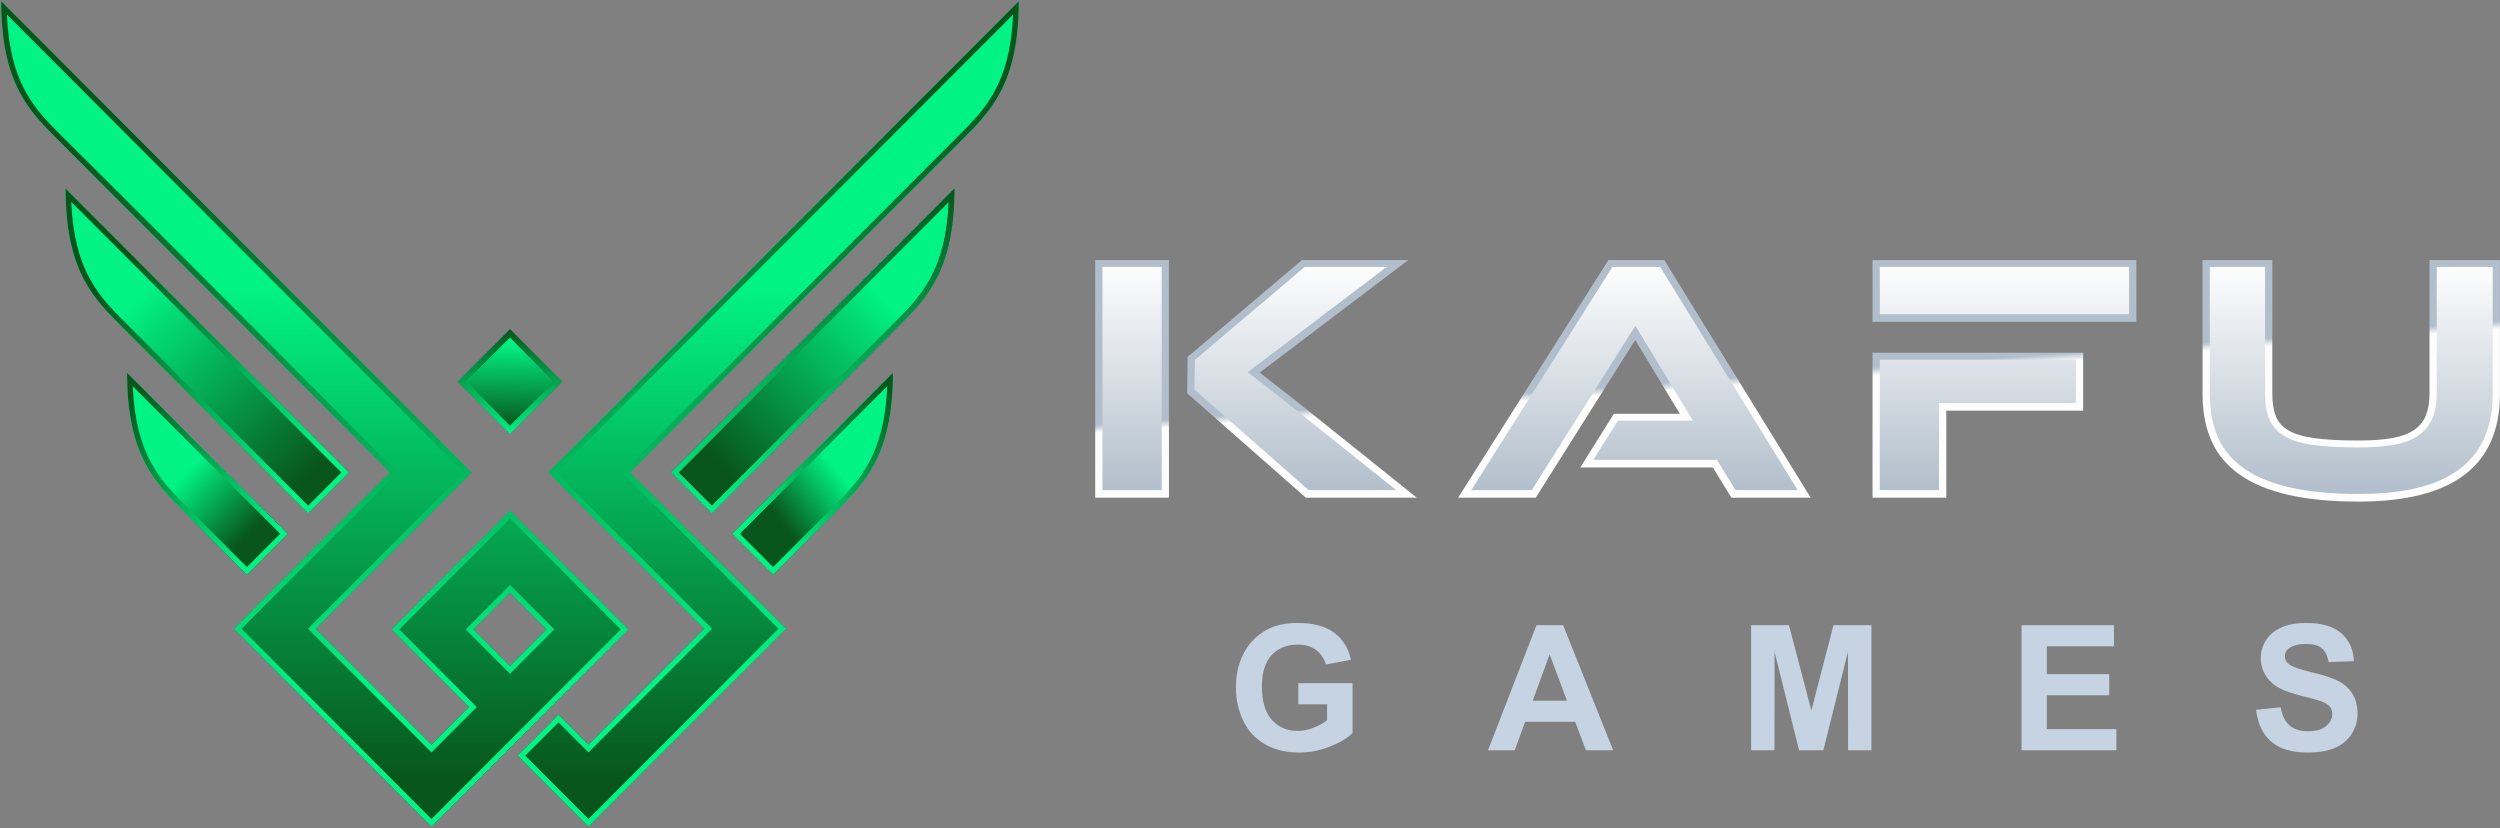
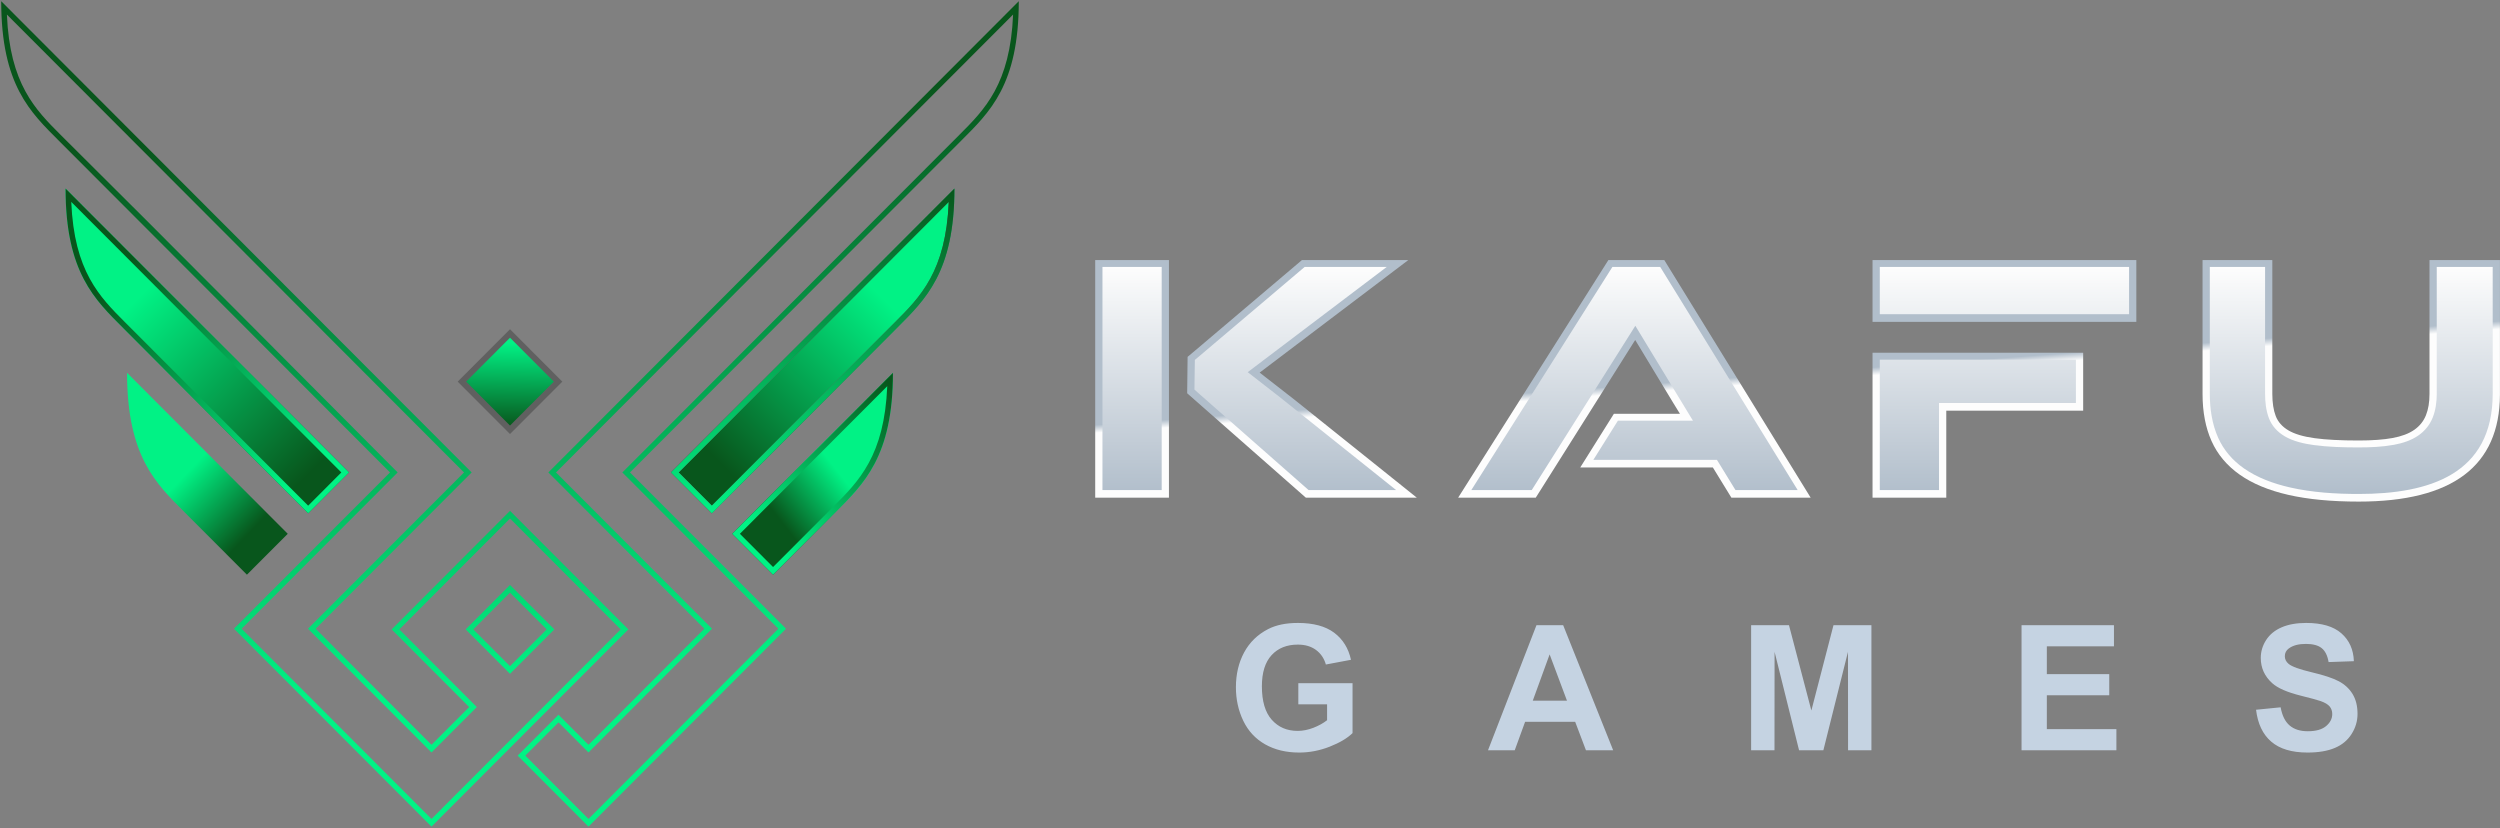
<svg xmlns="http://www.w3.org/2000/svg" width="646px" height="214px" viewBox="0 0 646 214" version="1.1">
  <rect x="0" y="0" width="646" height="214" fill="#808080" stroke="none" />
  <title>KAFU_Eng_Logo@3x</title>
  <desc>Created with Sketch.</desc>
  <defs>
    <linearGradient x1="47.116%" y1="51.307%" x2="45.927%" y2="48.522%" id="linearGradient-1">
      <stop stop-color="#FDFDFD" offset="0%" />
      <stop stop-color="#B1BECB" offset="100%" />
    </linearGradient>
    <linearGradient x1="50%" y1="0%" x2="50%" y2="100%" id="linearGradient-2">
      <stop stop-color="#FDFDFD" offset="0%" />
      <stop stop-color="#B1BECB" offset="100%" />
    </linearGradient>
    <linearGradient x1="50%" y1="100%" x2="50%" y2="0%" id="linearGradient-3">
      <stop stop-color="#01F285" offset="0%" />
      <stop stop-color="#08561C" offset="100%" />
    </linearGradient>
    <linearGradient x1="25.605%" y1="33.691%" x2="77.993%" y2="94.637%" id="linearGradient-4">
      <stop stop-color="#01F285" offset="0%" />
      <stop stop-color="#08561C" offset="100%" />
    </linearGradient>
    <linearGradient x1="36.696%" y1="50%" x2="67.427%" y2="86.641%" id="linearGradient-5">
      <stop stop-color="#01F285" offset="0%" />
      <stop stop-color="#08561C" offset="100%" />
    </linearGradient>
    <linearGradient x1="72.659%" y1="31.862%" x2="22.334%" y2="88.954%" id="linearGradient-6">
      <stop stop-color="#01F285" offset="0%" />
      <stop stop-color="#08561C" offset="100%" />
    </linearGradient>
    <linearGradient x1="66.904%" y1="50%" x2="36.47%" y2="79.825%" id="linearGradient-7">
      <stop stop-color="#01F285" offset="0%" />
      <stop stop-color="#08561C" offset="100%" />
    </linearGradient>
    <linearGradient x1="54.43%" y1="34.998%" x2="54.43%" y2="94.017%" id="linearGradient-8">
      <stop stop-color="#01F285" offset="0%" />
      <stop stop-color="#08561C" offset="100%" />
    </linearGradient>
    <linearGradient x1="44.822%" y1="82.898%" x2="38.52%" y2="15.336%" id="linearGradient-9">
      <stop stop-color="#01F285" offset="0%" />
      <stop stop-color="#08561C" offset="100%" />
    </linearGradient>
    <linearGradient x1="81.684%" y1="86.028%" x2="18.316%" y2="0%" id="linearGradient-10">
      <stop stop-color="#01F285" offset="0%" />
      <stop stop-color="#08561C" offset="100%" />
    </linearGradient>
    <linearGradient x1="81.682%" y1="88.402%" x2="22.383%" y2="21.831%" id="linearGradient-11">
      <stop stop-color="#01F285" offset="0%" />
      <stop stop-color="#08561C" offset="100%" />
    </linearGradient>
    <linearGradient x1="50%" y1="100%" x2="50%" y2="0%" id="linearGradient-12">
      <stop stop-color="#01F285" offset="0%" />
      <stop stop-color="#08561C" offset="100%" />
    </linearGradient>
    <linearGradient x1="30.63%" y1="88.823%" x2="90.013%" y2="0%" id="linearGradient-13">
      <stop stop-color="#01F285" offset="0%" />
      <stop stop-color="#08561C" offset="100%" />
    </linearGradient>
    <linearGradient x1="0%" y1="50%" x2="99.997%" y2="50%" id="linearGradient-14">
      <stop stop-color="#01F285" offset="0%" />
      <stop stop-color="#08561C" offset="100%" />
    </linearGradient>
    <linearGradient x1="54.415%" y1="5.843%" x2="52.683%" y2="101.782%" id="linearGradient-15">
      <stop stop-color="#01F285" offset="0%" />
      <stop stop-color="#08561C" offset="100%" />
    </linearGradient>
  </defs>
  <g id="Web2020" stroke="none" stroke-width="1" fill="none" fill-rule="evenodd">
    <g id="KAFU_Eng_Logo" transform="translate(3, 3)">
      <g id="Group-17" transform="translate(280, 63.83)">
        <polygon id="Clip-27" points="36.359 94.138 326.185 94.138 326.185 127.629 36.359 127.629" />
        <path d="M52.487,115.172 L52.487,109.71 L66.498,109.71 L66.498,122.604 C65.139,123.935 63.164,125.101 60.573,126.117 C57.991,127.124 55.37,127.629 52.712,127.629 C49.341,127.629 46.405,126.922 43.897,125.5 C41.397,124.078 39.512,122.04 38.251,119.399 C36.989,116.759 36.359,113.878 36.359,110.771 C36.359,107.4 37.065,104.406 38.468,101.782 C39.88,99.163 41.937,97.147 44.648,95.747 C46.721,94.672 49.289,94.138 52.367,94.138 C56.369,94.138 59.5,94.981 61.752,96.666 C63.997,98.358 65.447,100.682 66.092,103.662 L59.605,104.881 C59.155,103.293 58.299,102.036 57.045,101.111 C55.798,100.194 54.236,99.735 52.36,99.735 C49.521,99.735 47.261,100.638 45.586,102.451 C43.912,104.264 43.071,106.949 43.071,110.507 C43.071,114.351 43.92,117.232 45.617,119.151 C47.321,121.069 49.543,122.032 52.299,122.032 C53.658,122.032 55.025,121.761 56.391,121.227 C57.765,120.693 58.937,120.039 59.92,119.272 L59.92,115.172 L52.487,115.172 Z M133.845,127.042 L126.81,127.042 L124.024,119.685 L111.087,119.685 L108.406,127.042 L101.498,127.042 L114.022,94.725 L120.923,94.725 L133.845,127.042 Z M121.906,114.224 L117.424,102.263 L113.069,114.224 L121.906,114.224 Z M169.491,127.042 L169.491,94.725 L179.274,94.725 L185.057,116.766 L190.77,94.725 L200.576,94.725 L200.576,127.042 L194.539,127.042 L194.517,101.601 L188.157,127.042 L181.88,127.042 L175.55,101.601 L175.528,127.042 L169.491,127.042 Z M239.368,127.042 L239.368,94.725 L263.246,94.725 L263.246,100.186 L245.901,100.186 L245.901,107.363 L262.03,107.363 L262.03,112.824 L245.901,112.824 L245.901,121.58 L263.876,121.58 L263.876,127.042 L239.368,127.042 Z M299.965,116.57 L306.318,115.939 C306.701,118.067 307.467,119.624 308.63,120.625 C309.795,121.626 311.364,122.123 313.338,122.123 C315.426,122.123 317.003,121.678 318.061,120.791 C319.12,119.903 319.653,118.865 319.653,117.676 C319.653,116.909 319.428,116.262 318.985,115.721 C318.541,115.186 317.761,114.72 316.65,114.329 C315.892,114.057 314.164,113.592 311.461,112.914 C307.985,112.042 305.545,110.974 304.141,109.703 C302.166,107.92 301.182,105.746 301.182,103.18 C301.182,101.532 301.647,99.983 302.571,98.546 C303.502,97.109 304.839,96.019 306.588,95.266 C308.338,94.514 310.44,94.138 312.918,94.138 C316.95,94.138 319.991,95.034 322.026,96.831 C324.068,98.629 325.134,101.021 325.24,104.023 L318.708,104.248 C318.429,102.578 317.836,101.383 316.928,100.653 C316.019,99.923 314.652,99.554 312.835,99.554 C310.958,99.554 309.487,99.946 308.428,100.728 C307.745,101.232 307.399,101.902 307.399,102.743 C307.399,103.511 307.722,104.166 308.368,104.707 C309.187,105.407 311.176,106.129 314.337,106.881 C317.498,107.626 319.834,108.409 321.343,109.206 C322.86,110.011 324.046,111.101 324.902,112.494 C325.757,113.885 326.185,115.6 326.185,117.639 C326.185,119.49 325.675,121.227 324.647,122.845 C323.617,124.462 322.169,125.666 320.291,126.448 C318.414,127.237 316.071,127.629 313.271,127.629 C309.193,127.629 306.063,126.689 303.877,124.801 C301.693,122.919 300.394,120.174 299.965,116.57 L299.965,116.57 Z" id="Fill-26" fill="#C5D3E2" />
        <path d="M257.718,0.365 L200.864,0.365 L200.864,16.337 L219.92,16.337 L224.242,16.337 L257.718,16.337 L269.03,16.337 L269.03,0.365 L257.718,0.365 Z M132.608,0.365 L129.967,4.544 L93.784,61.772 L113.837,61.772 L139.535,21.018 L149.357,37.265 L151.096,40.092 L134.029,40.092 L125.333,53.965 L159.606,53.965 L164.394,61.772 L184.879,61.772 L148.726,3.09 L147.049,0.365 L132.608,0.365 Z M53.428,0.366 L32.639,17.977 L25.77,23.796 C25.109,24.344 24.476,24.871 23.875,25.379 L23.875,25.379 L23.766,34.791 L54.436,61.772 L83.111,61.772 L51.768,36.668 L42.493,29.451 L80.912,0.366 L53.428,0.366 Z M0,0.366 L0,61.772 L19.055,61.772 L19.055,42.813 L19.055,24.673 L19.055,0.366 L0,0.366 Z M344.781,0.367 L344.781,34.971 C344.781,37.112 344.475,38.948 343.862,40.478 L343.862,40.478 C343.25,42.008 342.243,43.262 340.843,44.241 L340.843,44.241 C339.442,45.221 337.575,45.923 335.241,46.352 L335.241,46.352 C332.907,46.781 329.989,46.995 326.488,46.995 L326.488,46.995 C321.821,46.995 318.027,46.796 315.11,46.398 L315.11,46.398 C312.193,46 309.931,45.328 308.327,44.379 L308.327,44.379 C306.722,43.431 305.628,42.191 305.044,40.662 L305.044,40.662 C304.46,39.132 304.169,37.235 304.169,34.971 L304.169,34.971 L304.169,0.367 L286.139,0.367 L286.139,34.971 C286.139,39.622 286.912,43.675 288.458,47.132 L288.458,47.132 C290.005,50.59 292.427,53.481 295.723,55.807 L295.723,55.807 C299.019,58.132 303.207,59.875 308.283,61.038 L308.283,61.038 C313.36,62.2 319.428,62.782 326.488,62.782 L326.488,62.782 C350.723,62.782 362.889,53.587 362.986,35.195 L362.986,35.195 L362.986,0.367 L344.781,0.367 Z M219.92,24.322 L200.864,24.322 L200.864,61.772 L219.92,61.772 L219.92,39.284 L255.29,39.284 L255.29,24.322 L219.92,24.322 Z" id="Clip-2" />
        <path d="M257.718,0.365 L200.864,0.365 L200.864,16.337 L219.92,16.337 L224.242,16.337 L257.718,16.337 L269.03,16.337 L269.03,0.365 L257.718,0.365 Z M132.608,0.365 L129.967,4.544 L93.784,61.772 L113.837,61.772 L139.535,21.018 L149.357,37.265 L151.096,40.092 L134.029,40.092 L125.333,53.965 L159.606,53.965 L164.394,61.772 L184.879,61.772 L148.726,3.09 L147.049,0.365 L132.608,0.365 Z M53.428,0.366 L32.639,17.977 L25.77,23.796 C25.109,24.344 24.476,24.871 23.875,25.379 L23.875,25.379 L23.766,34.791 L54.436,61.772 L83.111,61.772 L51.768,36.668 L42.493,29.451 L80.912,0.366 L53.428,0.366 Z M0,0.366 L0,61.772 L19.055,61.772 L19.055,42.813 L19.055,24.673 L19.055,0.366 L0,0.366 Z M344.781,0.367 L344.781,34.971 C344.781,37.112 344.475,38.948 343.862,40.478 L343.862,40.478 C343.25,42.008 342.243,43.262 340.843,44.241 L340.843,44.241 C339.442,45.221 337.575,45.923 335.241,46.352 L335.241,46.352 C332.907,46.781 329.989,46.995 326.488,46.995 L326.488,46.995 C321.821,46.995 318.027,46.796 315.11,46.398 L315.11,46.398 C312.193,46 309.931,45.328 308.327,44.379 L308.327,44.379 C306.722,43.431 305.628,42.191 305.044,40.662 L305.044,40.662 C304.46,39.132 304.169,37.235 304.169,34.971 L304.169,34.971 L304.169,0.367 L286.139,0.367 L286.139,34.971 C286.139,39.622 286.912,43.675 288.458,47.132 L288.458,47.132 C290.005,50.59 292.427,53.481 295.723,55.807 L295.723,55.807 C299.019,58.132 303.207,59.875 308.283,61.038 L308.283,61.038 C313.36,62.2 319.428,62.782 326.488,62.782 L326.488,62.782 C350.723,62.782 362.889,53.587 362.986,35.195 L362.986,35.195 L362.986,0.367 L344.781,0.367 Z M219.92,24.322 L200.864,24.322 L200.864,61.772 L219.92,61.772 L219.92,39.284 L255.29,39.284 L255.29,24.322 L219.92,24.322 Z" id="Fill-1" fill="url(#linearGradient-1)" />
        <path d="M202.739,2.152 L202.739,14.366 L218.044,14.366 L267.154,14.366 L267.154,2.152 L202.739,2.152 Z M133.64,2.152 L97.191,59.8 L112.803,59.8 L139.569,17.356 L154.458,41.878 L135.066,41.878 L128.724,51.994 L160.656,51.994 L165.444,59.8 L181.518,59.8 L146.002,2.152 L133.64,2.152 Z M54.114,2.153 L26.963,25.152 C26.558,25.488 26.153,25.824 25.749,26.162 L25.749,26.162 L25.641,33.833 L27.052,35.09 L32.258,39.67 L55.142,59.802 L77.764,59.802 L47.874,35.924 L39.411,29.338 L75.321,2.153 L54.114,2.153 Z M1.875,59.802 L17.18,59.802 L17.18,2.153 L1.875,2.153 L1.875,59.802 Z M346.658,2.154 L346.658,34.879 C346.658,36.976 346.386,39.128 345.603,41.085 L345.603,41.085 C344.843,42.983 343.589,44.521 341.916,45.689 L341.916,45.689 C340.057,46.988 337.788,47.703 335.578,48.108 L335.578,48.108 C332.625,48.65 329.486,48.782 326.488,48.782 L326.488,48.782 C322.654,48.782 318.66,48.687 314.857,48.168 L314.857,48.168 C312.35,47.827 309.571,47.205 307.374,45.905 L307.374,45.905 C305.514,44.805 304.068,43.272 303.292,41.241 L303.292,41.241 C302.53,39.24 302.294,37.006 302.294,34.879 L302.294,34.879 L302.294,2.154 L288.014,2.154 L288.014,34.879 C288.014,38.758 288.576,42.709 290.169,46.273 L290.169,46.273 C291.625,49.528 293.894,52.127 296.802,54.177 L296.802,54.177 C300.313,56.653 304.542,58.163 308.701,59.116 L308.701,59.116 C314.452,60.434 320.603,60.811 326.488,60.811 L326.488,60.811 C344.661,60.811 361.113,55.768 361.113,34.879 L361.113,34.879 L361.113,2.154 L346.658,2.154 Z M218.044,37.313 L253.415,37.313 L253.415,26.109 L218.044,26.109 L218.044,37.313 Z M202.739,59.8 L218.044,59.8 L218.044,26.109 L202.739,26.109 L202.739,59.8 Z" id="Clip-7" fill="url(#linearGradient-2)" />
      </g>
      <g id="Group-43-Copy" transform="translate(0, 0)">
        <g transform="translate(-2.686, -2.691)">
          <polygon id="Fill-9" fill="#606060" points="131.469 111.848 117.95 98.306 131.469 84.764 144.987 98.306" />
-           <polygon id="Clip-12" fill="url(#linearGradient-3)" points="117.95 98.306 131.469 111.848 144.988 98.306 131.469 84.764" />
-           <path d="M31.553,84.496 L79.315,132.338 L89.864,121.771 L16.629,48.409 C16.629,70.072 24.181,77.111 31.553,84.496" id="Clip-15" />
          <path d="M31.553,84.496 L79.315,132.338 L89.864,121.771 L16.629,48.409 C16.629,70.072 24.181,77.111 31.553,84.496" id="Fill-14" fill="url(#linearGradient-4)" />
          <path d="M47.443,132.116 L63.491,148.191 L74.04,137.622 L32.519,96.03 C32.519,117.692 40.071,124.732 47.443,132.116" id="Clip-18" />
          <path d="M63.491,148.191 L74.04,137.622 L32.519,96.03 C32.519,117.692 40.071,124.732 47.443,132.116 L63.491,148.191 Z" id="Fill-17" fill="url(#linearGradient-5)" />
          <path d="M173.075,121.771 L183.625,132.338 L231.386,84.496 C238.759,77.111 246.31,70.072 246.31,48.409 L246.31,48.409 L173.075,121.771 Z" id="Clip-21" />
          <path d="M173.075,121.771 L183.625,132.338 L231.386,84.496 C238.759,77.111 246.31,70.072 246.31,48.409 L246.31,48.409 L173.075,121.771 Z" id="Fill-20" fill="url(#linearGradient-6)" />
          <path d="M188.898,137.622 L199.447,148.191 L215.496,132.116 C222.868,124.732 230.42,117.692 230.42,96.03 L230.42,96.03 L188.898,137.622 Z" id="Clip-24" />
          <path d="M188.898,137.622 L199.447,148.191 L215.496,132.116 C222.868,124.732 230.42,117.692 230.42,96.03 L230.42,96.03 L188.898,137.622 Z" id="Fill-23" fill="url(#linearGradient-7)" />
          <path d="M141.377,121.772 L181.693,162.155 L151.754,192.145 L143.998,184.377 L133.447,194.944 L151.754,213.282 L202.795,162.156 L162.477,121.771 L248.015,36.086 C255.389,28.699 262.94,21.662 262.94,0 L262.94,0 L141.377,121.772 Z M0,0 C0,21.662 7.55,28.699 14.924,36.086 L14.924,36.086 L100.462,121.771 L60.143,162.156 L111.186,213.282 L123.927,200.518 L131.47,192.963 L142.021,182.396 L142.02,182.395 L162.052,162.328 L131.47,131.694 L100.886,162.328 L120.919,182.395 L111.186,192.145 L81.245,162.155 L121.562,121.772 L0,0 Z M121.987,162.328 L131.47,152.83 L140.952,162.328 L131.47,171.826 L121.987,162.328 Z" id="Clip-30" />
-           <path d="M141.377,121.772 L181.693,162.155 L151.754,192.145 L143.998,184.377 L133.447,194.944 L151.754,213.282 L202.795,162.156 L162.477,121.771 L248.015,36.086 C255.389,28.699 262.94,21.662 262.94,0 L262.94,0 L141.377,121.772 Z M0,0 C0,21.662 7.55,28.699 14.924,36.086 L14.924,36.086 L100.462,121.771 L60.143,162.156 L111.186,213.282 L123.927,200.518 L131.47,192.963 L142.021,182.396 L142.02,182.395 L162.052,162.328 L131.47,131.694 L100.886,162.328 L120.919,182.395 L111.186,192.145 L81.245,162.155 L121.562,121.772 L0,0 Z M121.987,162.328 L131.47,152.83 L140.952,162.328 L131.47,171.826 L121.987,162.328 Z" id="Fill-29" fill="url(#linearGradient-8)" />
          <path d="M131.47,131.693 L162.052,162.328 L142.02,182.394 L142.021,182.396 L131.47,192.963 L123.927,200.518 L111.185,213.281 L60.143,162.156 L100.462,121.77 L14.924,36.086 C7.55,28.699 1.53477231e-12,21.662 1.53477231e-12,5.68434189e-14 L121.562,121.772 L81.245,162.156 L111.185,192.145 L120.919,182.394 L100.887,162.328 L131.47,131.693 Z M160.074,162.328 L131.47,133.674 L102.865,162.328 L122.897,182.394 L111.187,194.126 L79.267,162.156 L119.585,121.772 L1.47,3.454 C2.213,21.397 8.804,27.991 15.396,34.583 C44.543,63.481 73.437,92.718 102.44,121.772 L62.121,162.156 L111.185,211.301 L160.074,162.328 Z M150.765,193.136 L143.998,186.357 L135.424,194.944 L151.754,211.301 L200.818,162.156 L160.5,121.772 C189.497,92.693 218.524,63.645 247.538,34.583 C254.135,27.991 260.726,21.397 261.469,3.454 L143.354,121.772 L183.673,162.156 C173.022,172.802 162.392,183.469 151.754,194.126 L150.765,193.136 Z M141.941,163.319 L131.47,173.808 L120.01,162.328 L131.47,150.849 L142.929,162.328 L141.941,163.319 Z M143.998,184.377 L151.754,192.145 L181.694,162.156 L141.377,121.772 L262.94,5.68434189e-14 C262.94,21.662 255.389,28.699 248.015,36.086 L162.477,121.77 L202.796,162.156 L151.754,213.281 L133.447,194.944 L143.998,184.377 Z M131.47,171.827 L140.952,162.328 L131.47,152.83 L121.987,162.328 L131.47,171.827 Z" id="Fill-32" fill="url(#linearGradient-9)" />
-           <path d="M74.041,137.623 L32.519,96.03 C32.519,117.692 40.071,124.732 47.443,132.116 L63.492,148.191 L74.041,137.623 Z M33.989,99.483 L72.063,137.623 L63.492,146.21 L47.915,130.614 C41.325,124.023 34.733,117.429 33.989,99.483 L33.989,99.483 Z" id="Fill-35" fill="url(#linearGradient-10)" />
          <path d="M89.864,121.77 L16.629,48.41 C16.629,70.072 24.181,77.111 31.553,84.496 L79.315,132.339 L89.864,121.77 Z M18.099,51.863 L87.887,121.77 L79.315,130.358 L32.025,82.994 C25.435,76.403 18.842,69.808 18.099,51.863 L18.099,51.863 Z" id="Fill-37" fill="url(#linearGradient-11)" />
          <path d="M173.075,121.77 L246.31,48.41 C246.31,70.072 238.758,77.111 231.386,84.496 L183.624,132.339 L173.075,121.77 Z M244.84,51.863 L175.053,121.77 L183.624,130.358 L230.914,82.994 C237.504,76.403 244.097,69.808 244.84,51.863 L244.84,51.863 Z" id="Fill-39" fill="#606060" />
          <path d="M173.075,121.771 L183.625,132.338 L231.386,84.496 C238.759,77.111 246.31,70.072 246.31,48.409 L246.31,48.409 L173.075,121.771 Z M175.053,121.771 L244.84,51.864 C244.097,69.808 237.504,76.403 230.915,82.994 L230.915,82.994 L183.625,130.358 L175.053,121.771 Z" id="Clip-43" fill="url(#linearGradient-12)" />
          <path d="M188.898,137.623 L199.447,148.191 L215.496,132.116 C222.868,124.732 230.42,117.692 230.42,96.03 L230.42,96.03 L188.898,137.623 Z M190.877,137.623 L228.95,99.484 C228.207,117.429 221.614,124.022 215.024,130.614 L215.024,130.614 L199.447,146.21 L190.877,137.623 Z" id="Clip-48" fill="url(#linearGradient-13)" />
          <polygon id="Clip-51" points="120.14 98.306 131.469 109.654 142.799 98.306 131.469 86.957" />
-           <polygon id="Fill-50" fill="url(#linearGradient-14)" points="120.14 98.306 131.469 109.654 142.799 98.306 131.469 86.957" />
          <polygon id="Clip-54" points="120.14 98.306 131.469 109.654 142.799 98.306 131.469 86.957" />
          <polygon id="Fill-53" fill="url(#linearGradient-15)" points="120.14 98.306 131.469 109.654 142.799 98.306 131.469 86.957" />
        </g>
      </g>
    </g>
  </g>
</svg>